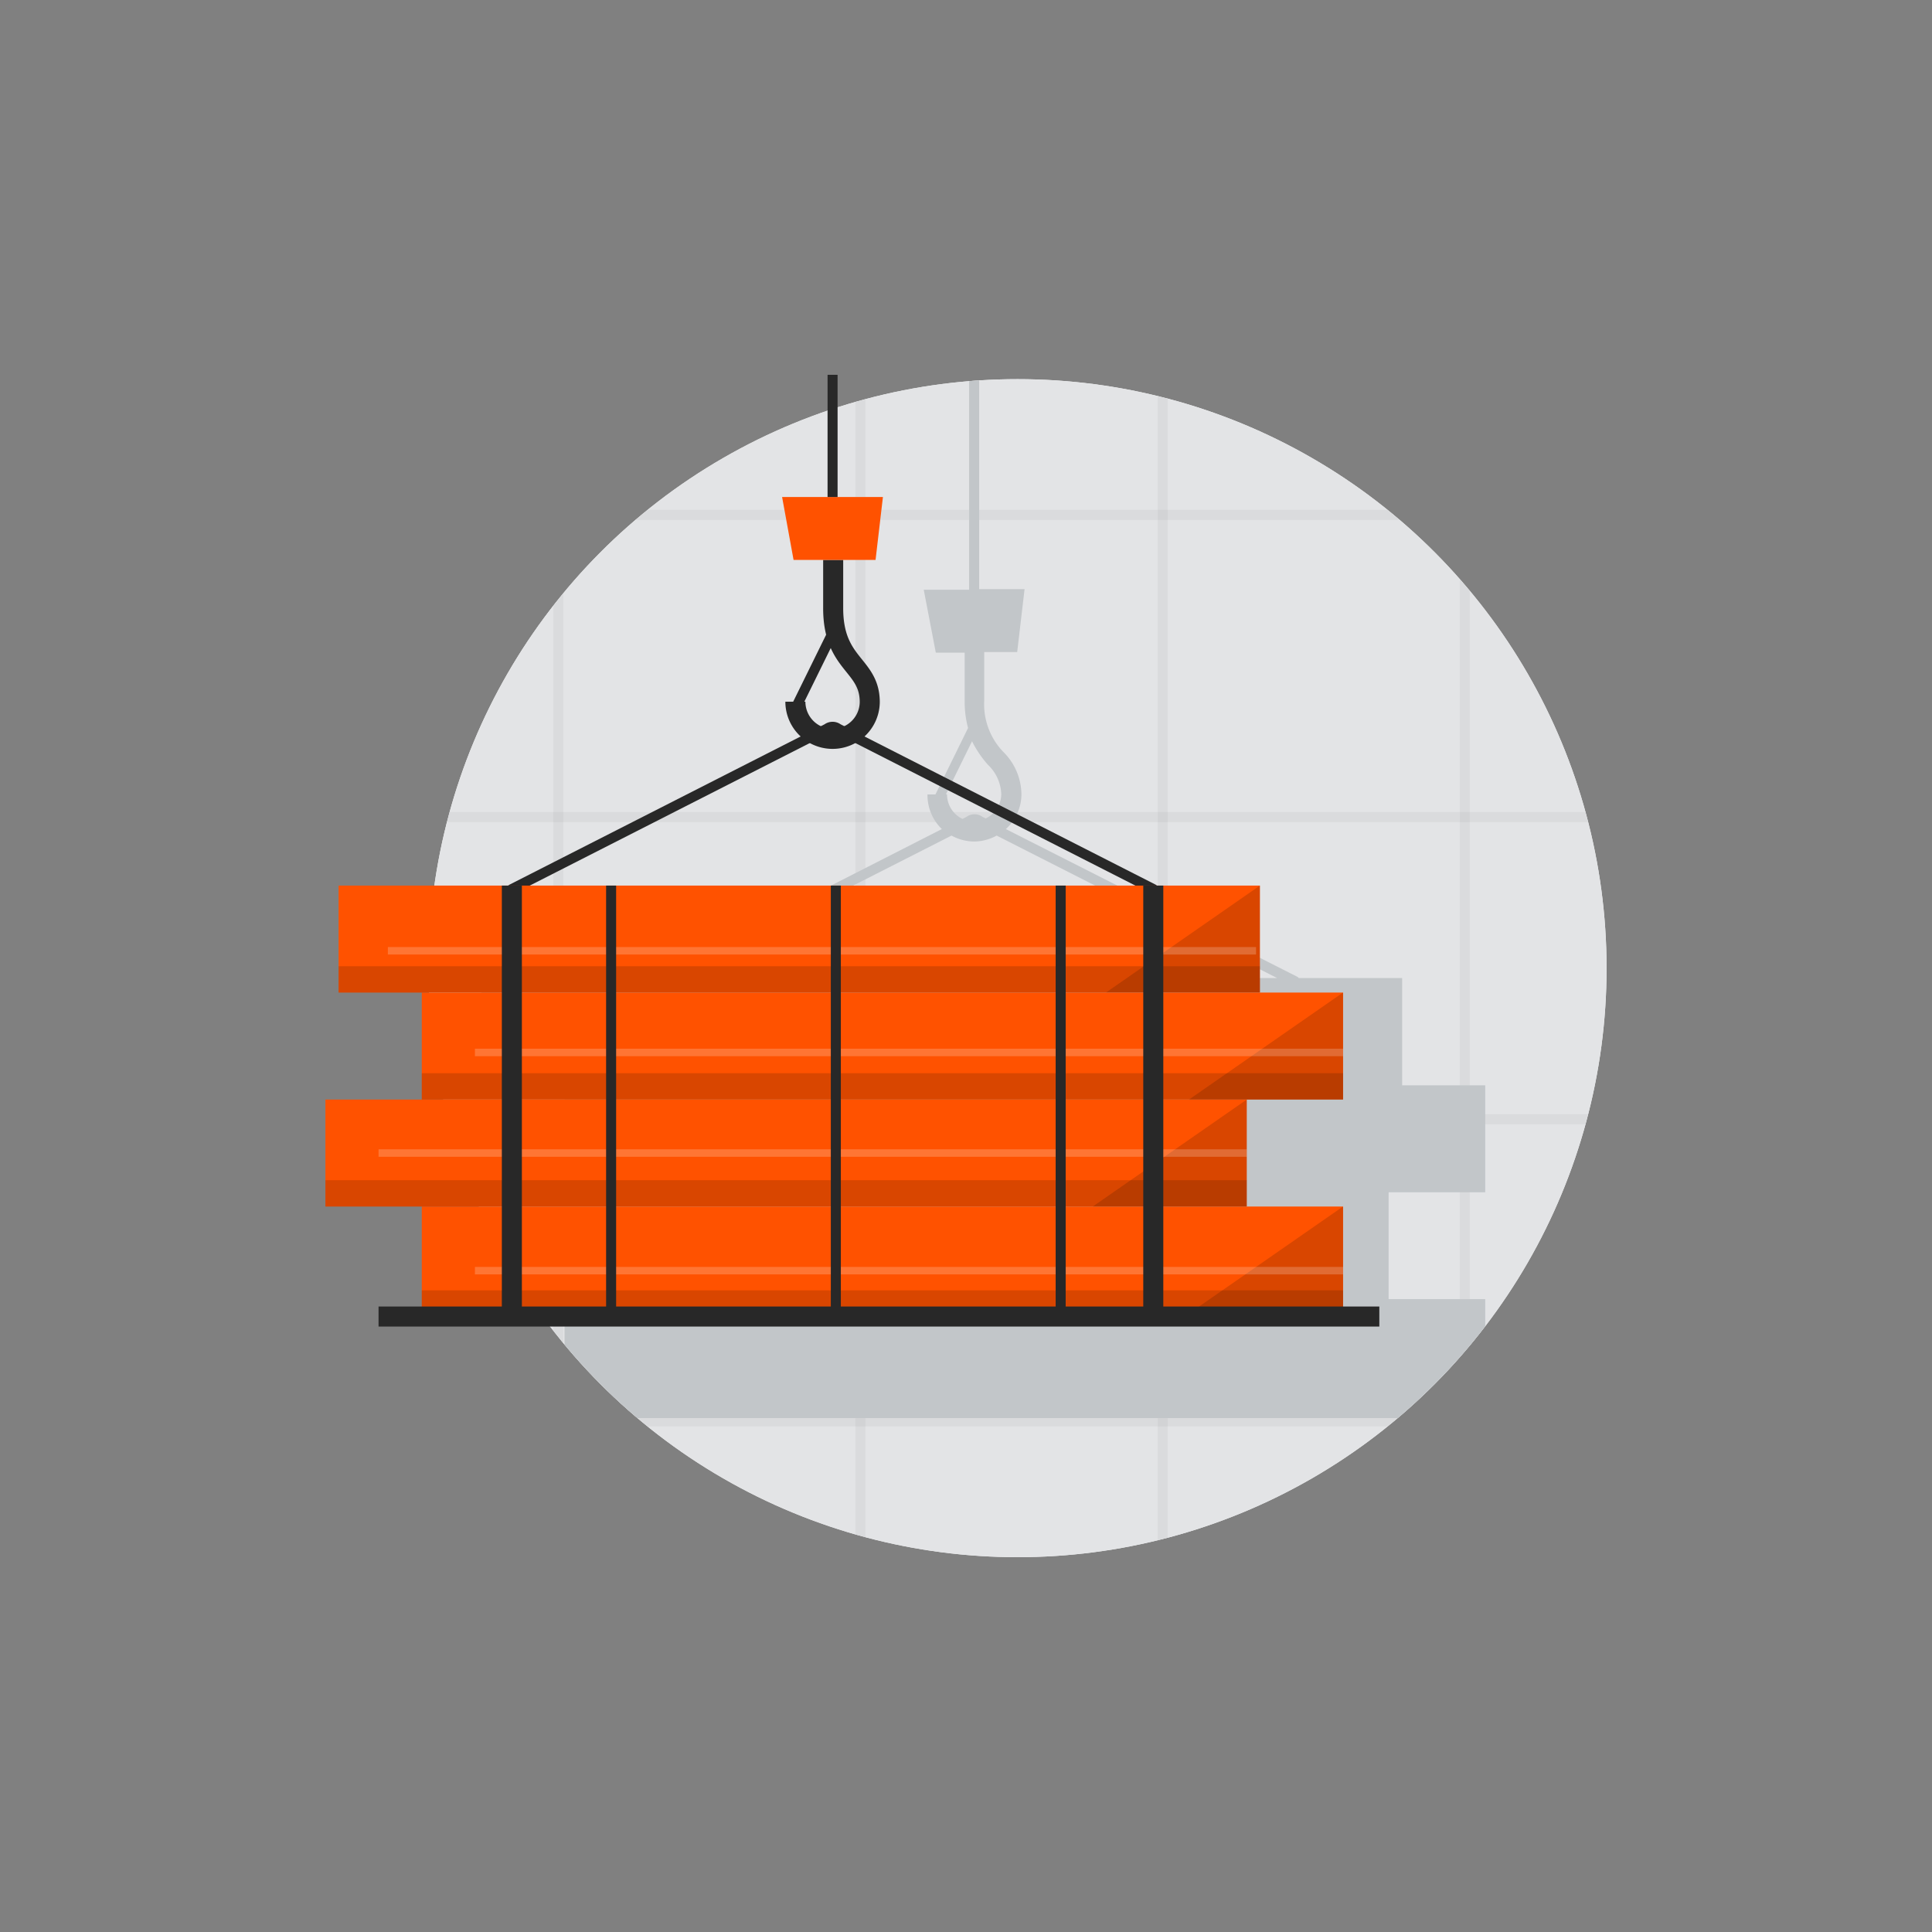
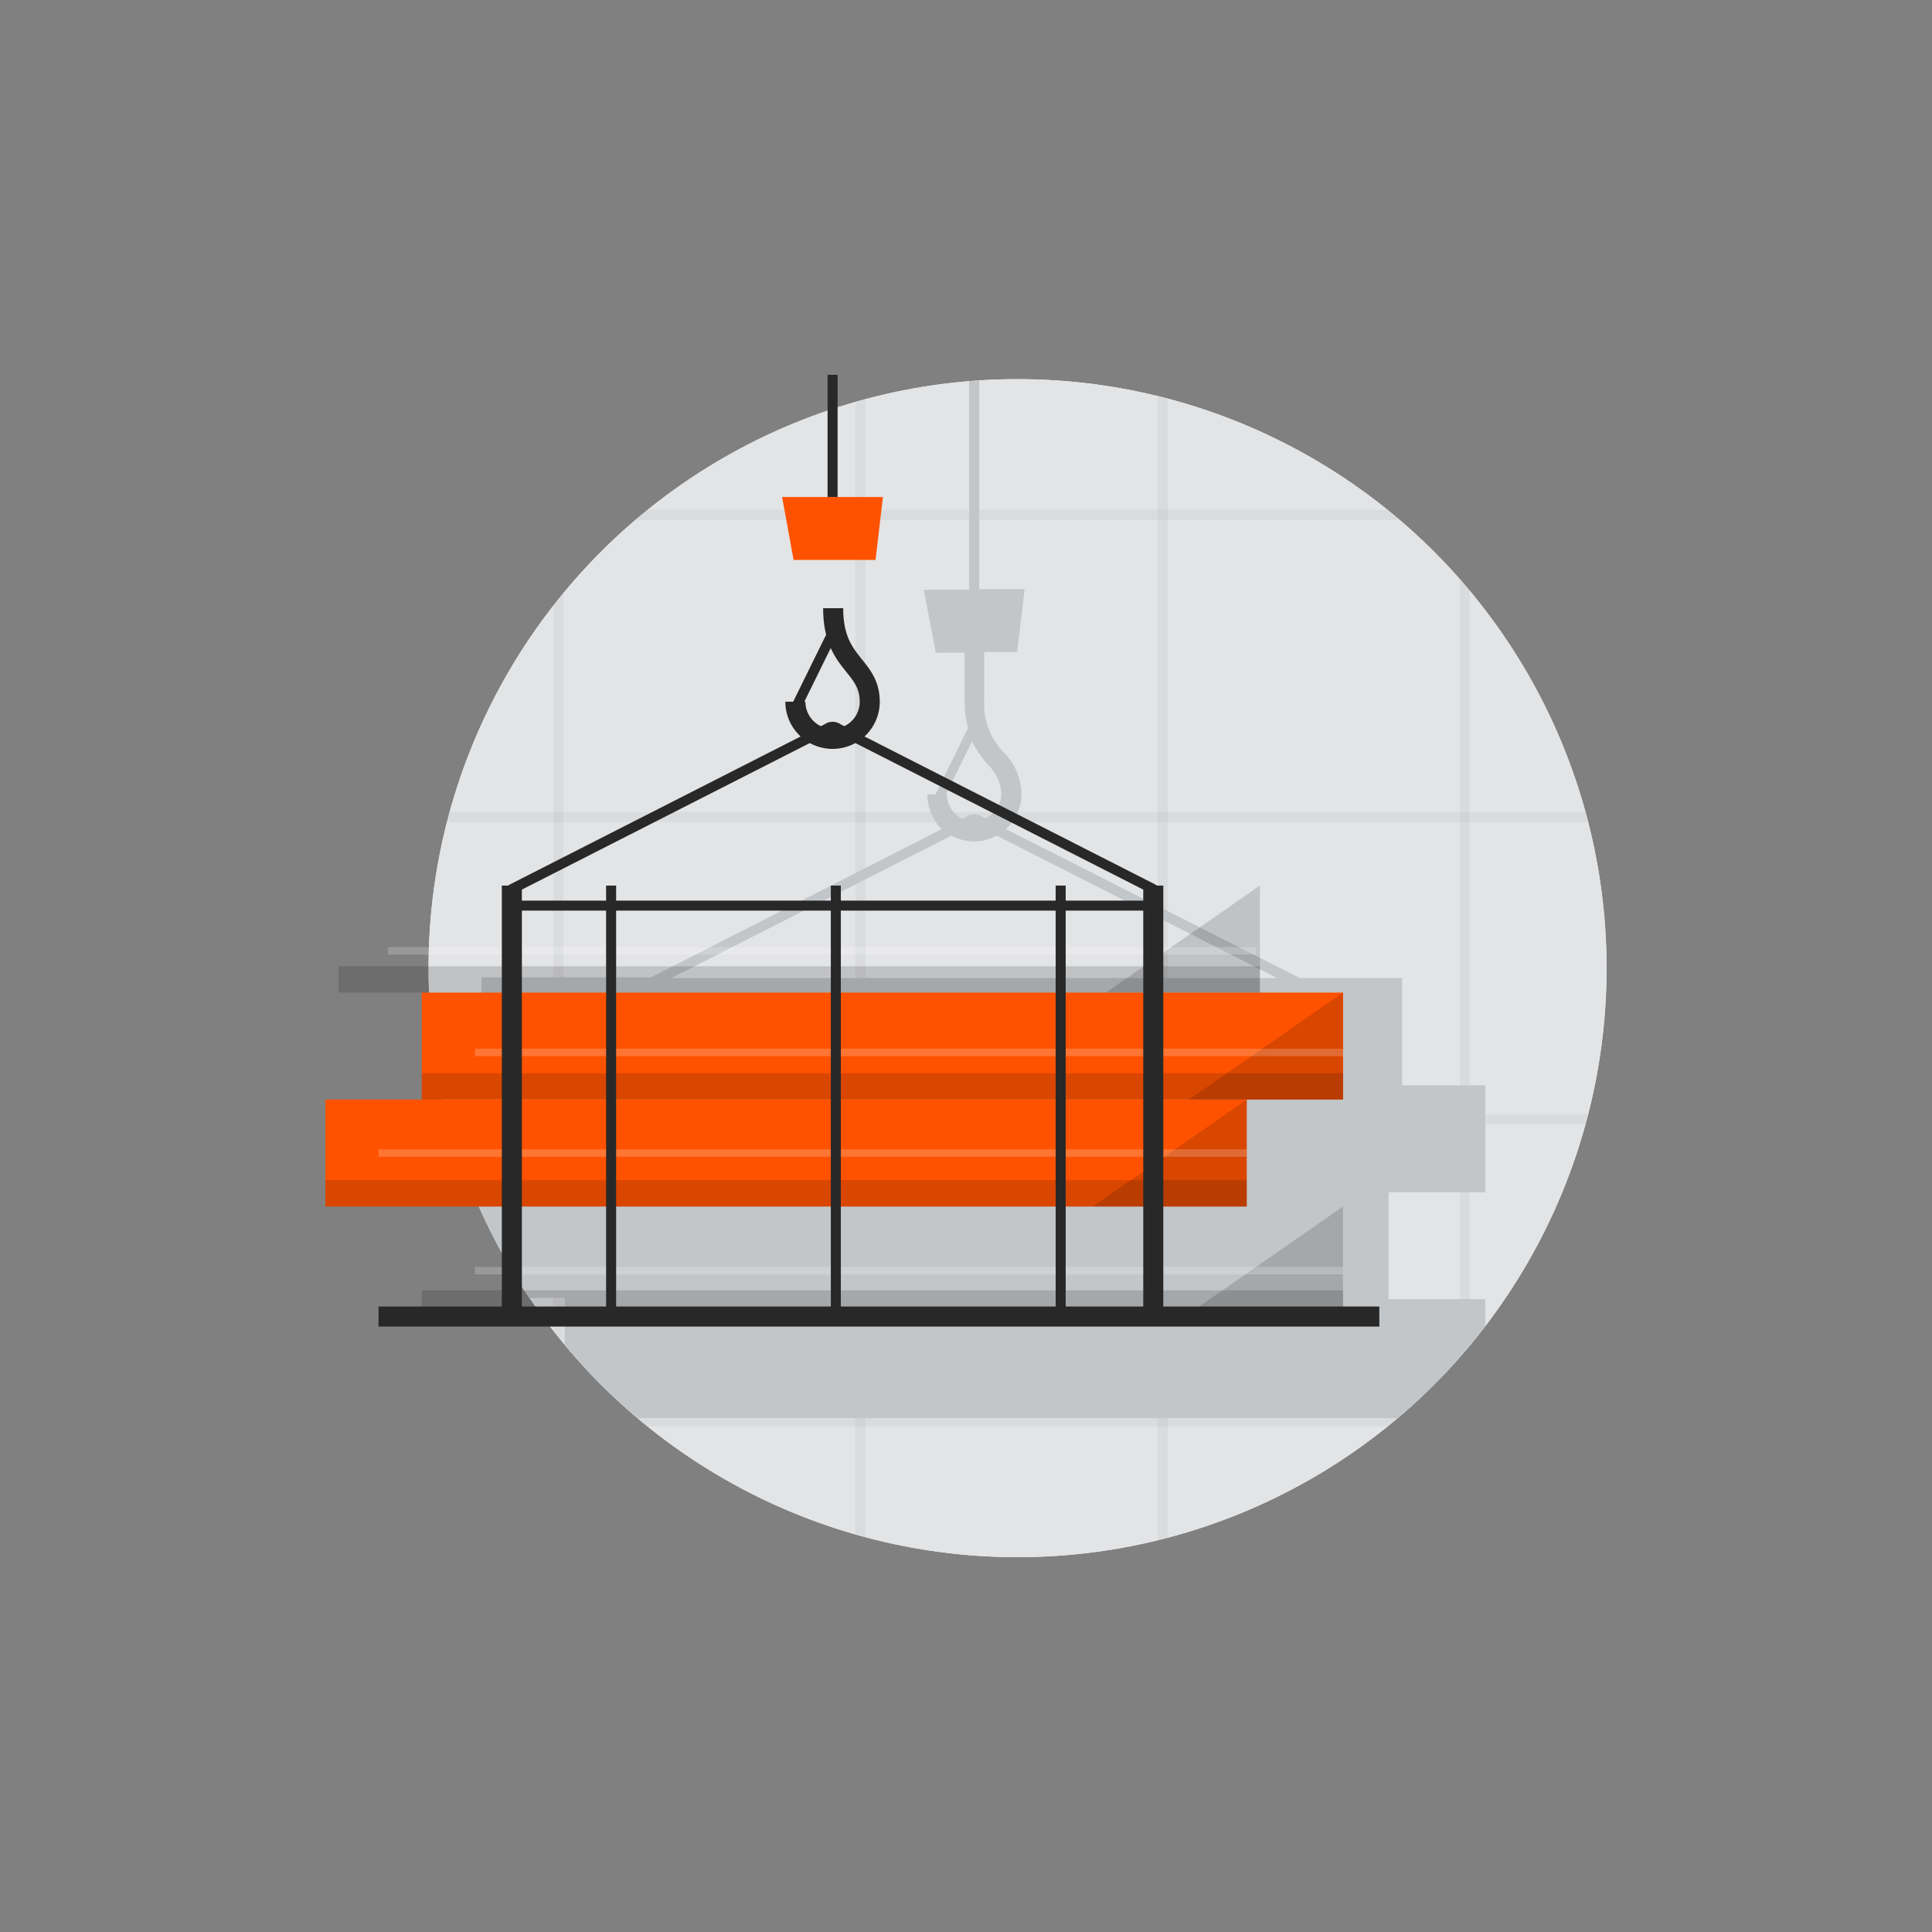
<svg xmlns="http://www.w3.org/2000/svg" id="Layer_1" data-name="Layer 1" viewBox="0 0 160 160">
  <rect x="0" y="0" width="160" height="160" fill="#808080" stroke="none" />
  <defs>
    <style>.cls-1{fill:#f5f6f7;}.cls-2{clip-path:url(#clip-path);}.cls-3{fill:#e3e4e6;}.cls-4{opacity:0.05;}.cls-10,.cls-5,.cls-7{fill:none;stroke-miterlimit:10;}.cls-5{stroke:#282827;stroke-width:0.83px;}.cls-6{fill:#c2c6c9;}.cls-10,.cls-7{stroke:#282828;}.cls-7{stroke-width:0.83px;}.cls-8{fill:#ff5200;}.cls-9{opacity:0.15;}.cls-10{stroke-width:1.66px;}.cls-11{opacity:0.2;}.cls-12{fill:#fff;}</style>
    <clipPath id="clip-path">
      <circle class="cls-1" cx="84.27" cy="80.18" r="48.78" />
    </clipPath>
  </defs>
  <circle class="cls-1" cx="84.27" cy="80.18" r="48.78" />
  <g class="cls-2">
    <circle class="cls-3" cx="84.27" cy="80.18" r="48.78" />
    <g class="cls-4">
      <line class="cls-5" x1="121.31" y1="21.66" x2="121.31" y2="138.17" />
      <line class="cls-5" x1="96.29" y1="21.66" x2="96.29" y2="138.17" />
      <line class="cls-5" x1="71.26" y1="21.66" x2="71.26" y2="138.17" />
      <line class="cls-5" x1="46.24" y1="21.66" x2="46.24" y2="138.17" />
    </g>
    <g class="cls-4">
      <line class="cls-5" x1="136.95" y1="117.71" x2="31.29" y2="117.71" />
      <line class="cls-5" x1="136.95" y1="92.69" x2="31.29" y2="92.69" />
      <line class="cls-5" x1="136.95" y1="67.67" x2="31.29" y2="67.67" />
      <line class="cls-5" x1="130.14" y1="42.64" x2="38.1" y2="42.64" />
    </g>
    <path class="cls-6" d="M123,115.88v-8.29h-8V98.74h8V89.88h-6.88V81h-8.56a.76.76,0,0,0-.09-.09L83.3,68.66a3.89,3.89,0,0,0,1.29-2.88,5,5,0,0,0-1.49-3.5A5.69,5.69,0,0,1,81.51,58v-4h2.73l.61-5.21H81.09V31.07h-.83V48.84H76.5l1,5.21h2.39v4a8.44,8.44,0,0,0,.28,2.24l-2.7,5.5h-.66A3.91,3.91,0,0,0,78,68.66L53.93,80.93l-.06,0,0,0h-14v8.86h6.88v8.85h-8v8.85h8v8.29H43.08v1.66H126v-1.66ZM78.43,65.78h-.09l2.16-4.39a9,9,0,0,0,1.31,1.94,3.5,3.5,0,0,1,1.11,2.45,2.25,2.25,0,0,1-1.29,2l-.26-.13a1.13,1.13,0,0,0-1.33,0l-.33.17A2.25,2.25,0,0,1,78.43,65.78Zm2.24,3.91a3.94,3.94,0,0,0,1.87-.49L105.77,81H55.59L78.8,69.2A3.94,3.94,0,0,0,80.67,69.69Z" />
  </g>
  <line class="cls-7" x1="68.95" y1="52.42" x2="65.87" y2="58.68" />
  <path class="cls-7" d="M42.39,73.63,68.5,60.34a.75.75,0,0,1,.9,0L95.51,73.63A.77.77,0,0,1,95.06,75H42.84A.76.76,0,0,1,42.39,73.63Z" />
-   <rect class="cls-8" x="28.04" y="73.34" width="76.3" height="8.86" />
  <polygon class="cls-9" points="104.34 73.34 91.59 82.2 104.34 82.2 104.34 73.34" />
  <rect class="cls-8" x="34.93" y="82.2" width="76.3" height="8.86" />
  <rect class="cls-8" x="26.95" y="91.06" width="76.3" height="8.86" />
-   <rect class="cls-8" x="34.93" y="99.92" width="76.3" height="8.86" />
  <polygon class="cls-9" points="111.22 82.2 98.47 91.06 111.22 91.06 111.22 82.2" />
  <polygon class="cls-9" points="103.25 91.06 90.5 99.92 103.25 99.92 103.25 91.06" />
  <polygon class="cls-9" points="111.22 99.92 98.47 108.78 111.22 108.78 111.22 99.92" />
-   <path class="cls-10" d="M65.87,58.11a3.08,3.08,0,0,0,6.16,0C72,55,69,55.07,69,50.37v-4" />
+   <path class="cls-10" d="M65.87,58.11a3.08,3.08,0,0,0,6.16,0C72,55,69,55.07,69,50.37" />
  <polygon class="cls-8" points="72.51 46.37 65.72 46.37 64.77 41.16 73.12 41.16 72.51 46.37" />
  <line class="cls-7" x1="68.95" y1="41.16" x2="68.95" y2="31.04" />
  <rect class="cls-9" x="28.04" y="80.02" width="76.3" height="2.18" />
  <rect class="cls-9" x="34.93" y="88.88" width="76.3" height="2.18" />
  <rect class="cls-9" x="26.95" y="97.74" width="76.3" height="2.18" />
  <rect class="cls-9" x="34.93" y="106.86" width="76.3" height="2.18" />
  <g class="cls-11">
    <rect class="cls-12" x="32.12" y="78.43" width="71.9" height="0.62" />
  </g>
  <g class="cls-11">
    <rect class="cls-12" x="39.33" y="86.85" width="71.9" height="0.62" />
  </g>
  <g class="cls-11">
    <rect class="cls-12" x="31.35" y="95.18" width="71.9" height="0.62" />
  </g>
  <g class="cls-11">
    <rect class="cls-12" x="39.33" y="104.92" width="71.9" height="0.62" />
  </g>
  <line class="cls-7" x1="69.22" y1="73.34" x2="69.22" y2="108.78" />
  <line class="cls-7" x1="87.84" y1="73.34" x2="87.84" y2="108.78" />
  <line class="cls-7" x1="50.61" y1="73.34" x2="50.61" y2="108.78" />
  <line class="cls-10" x1="31.35" y1="109.03" x2="114.23" y2="109.03" />
  <line class="cls-10" x1="42.39" y1="73.34" x2="42.39" y2="109.03" />
  <line class="cls-10" x1="95.51" y1="73.34" x2="95.51" y2="109.03" />
</svg>